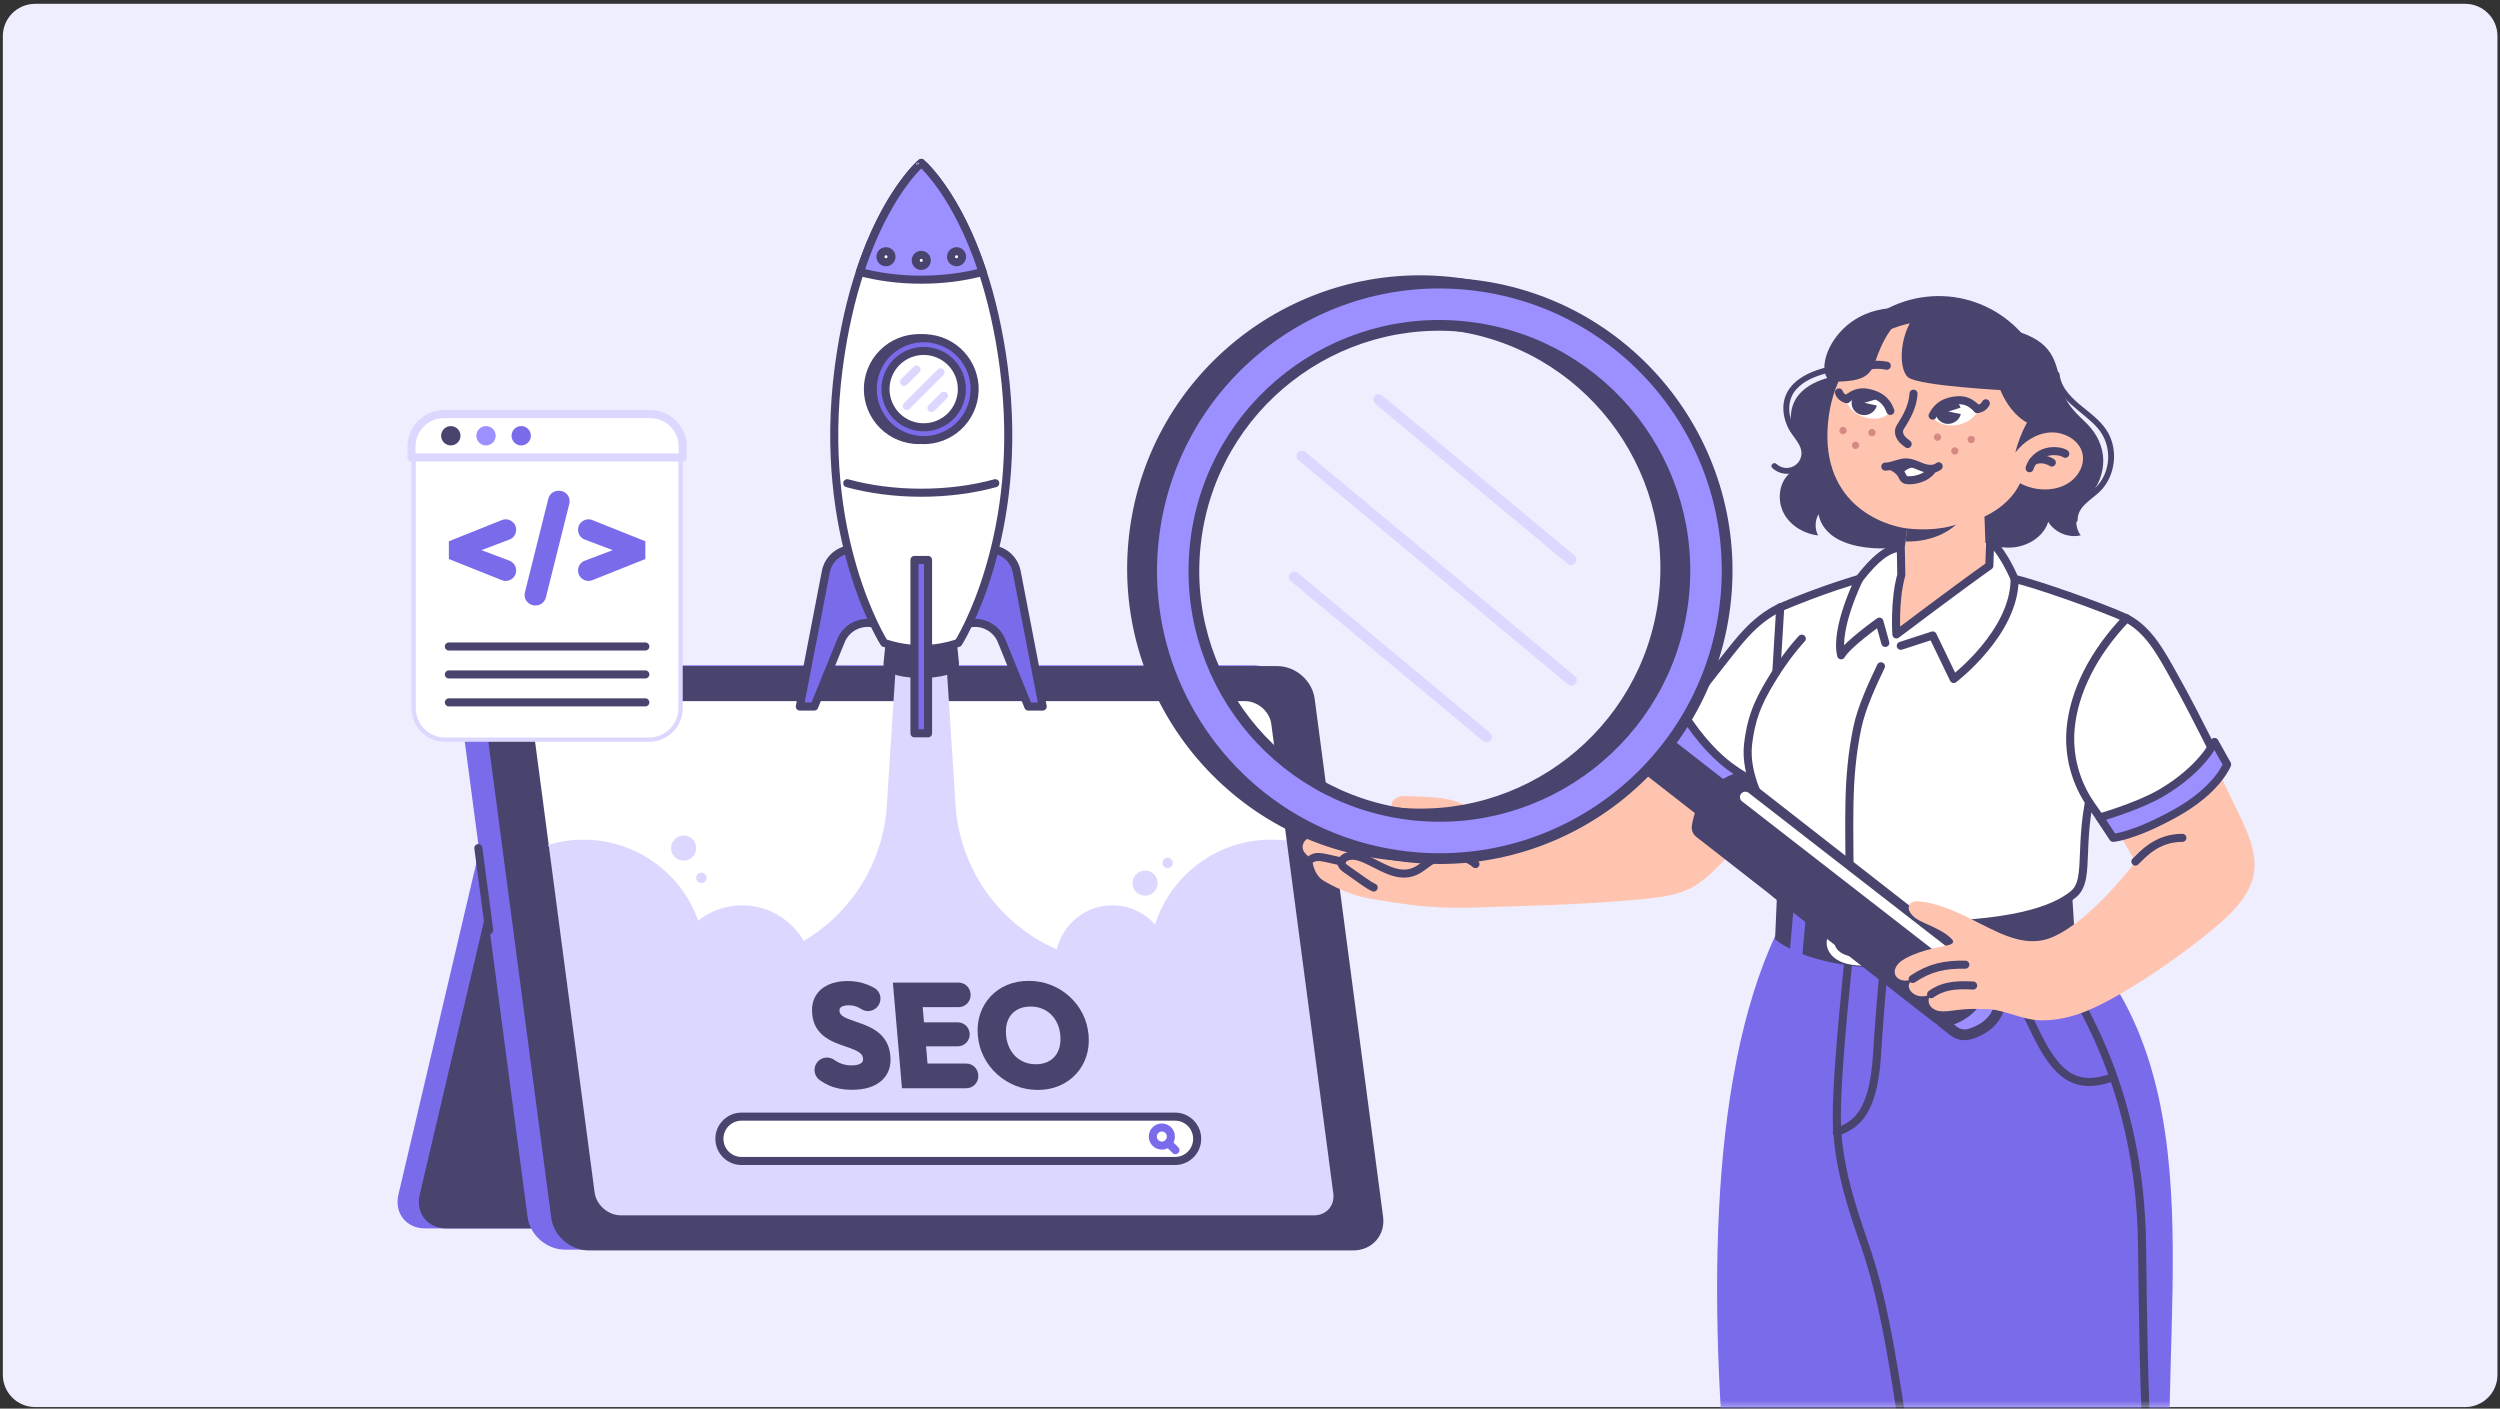
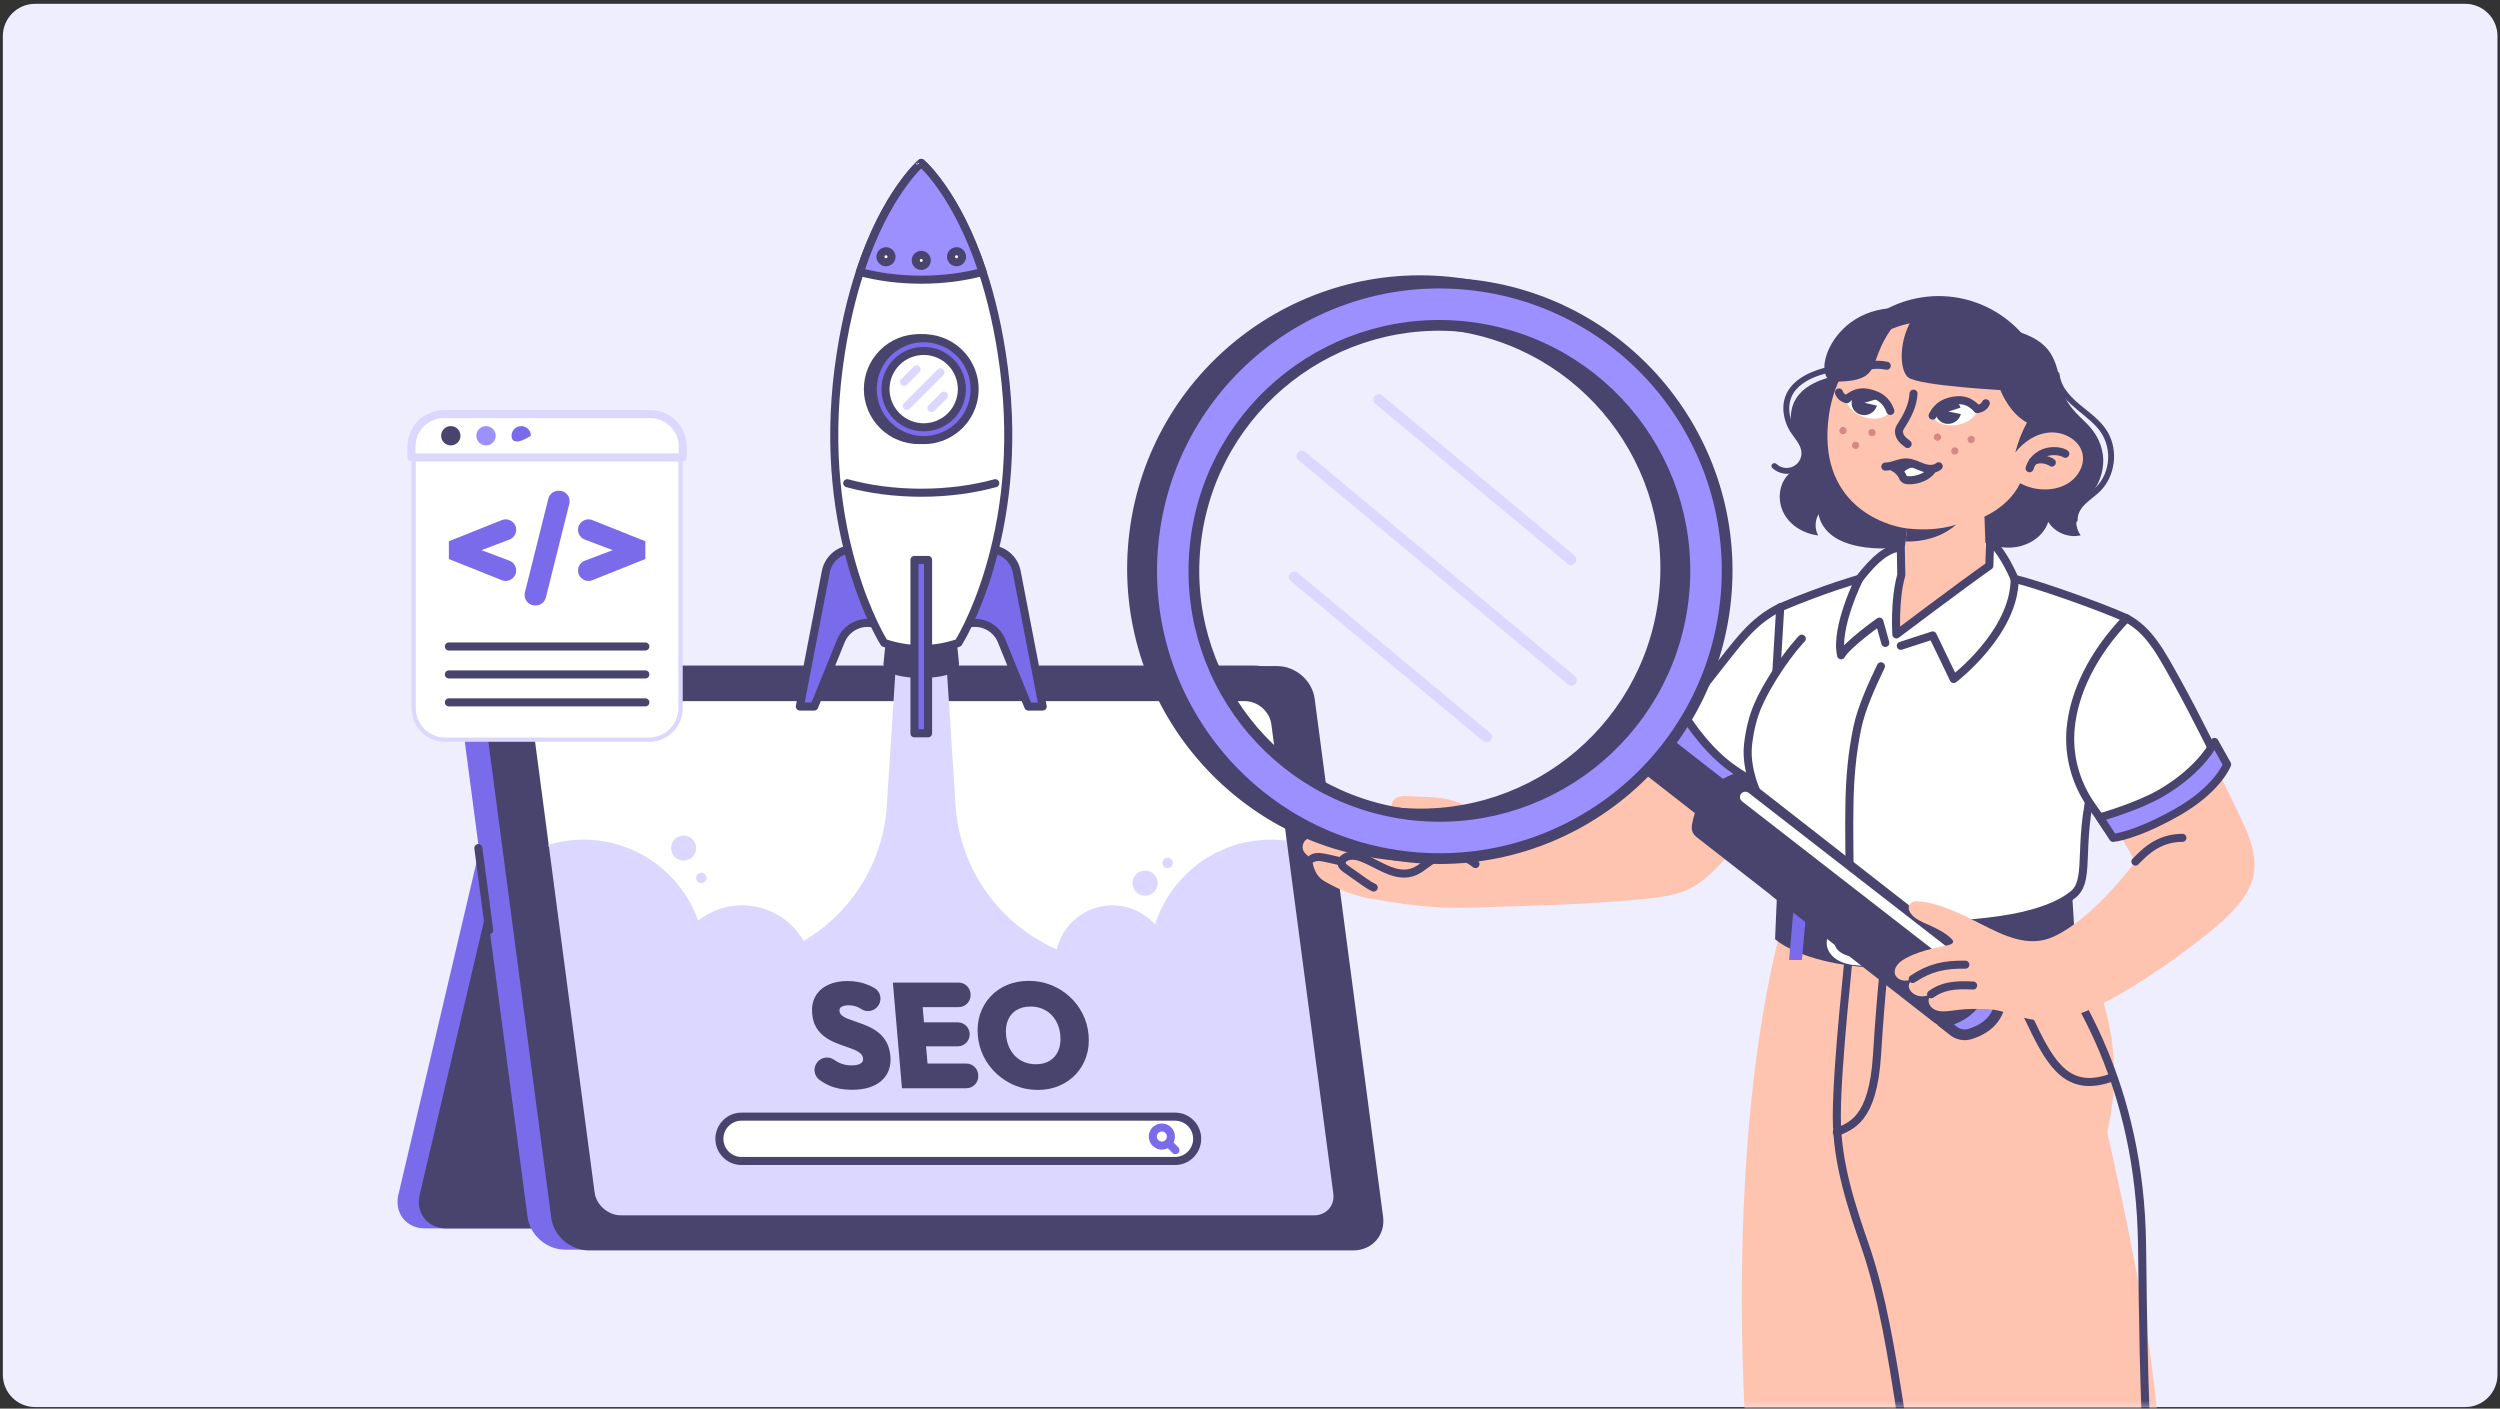
<svg xmlns="http://www.w3.org/2000/svg" width="465" height="262" viewBox="0 0 465 262" fill="none">
  <rect x="0" y="0" width="465" height="262" fill="#333333" stroke="none" />
  <g clip-path="url(#clip0_13089_55510)">
    <path d="M458.529 0.712H6.529C3.216 0.712 0.529 3.398 0.529 6.712V255.712C0.529 259.026 3.216 261.712 6.529 261.712H458.529C461.843 261.712 464.529 259.026 464.529 255.712V6.712C464.529 3.398 461.843 0.712 458.529 0.712Z" fill="#EFEEFF" />
    <path d="M234.202 146.25H98.235C95.19 146.25 92.156 148.653 91.46 151.618L74.837 222.37C74.141 225.334 76.045 227.738 79.09 227.738H215.056C218.102 227.738 221.135 225.334 221.831 222.37L238.454 151.617C239.151 148.653 237.247 146.25 234.202 146.25Z" fill="#7A6BEA" stroke="#7A6BEA" stroke-width="1.5" stroke-miterlimit="10" stroke-linecap="round" stroke-linejoin="round" />
    <path d="M238.164 146.25H102.197C99.151 146.25 96.118 148.653 95.421 151.618L78.799 222.37C78.103 225.334 80.007 227.738 83.052 227.738H219.018C222.064 227.738 225.097 225.334 225.793 222.37L242.416 151.617C243.113 148.653 241.209 146.25 238.164 146.25Z" fill="#48446E" stroke="#48446E" stroke-width="1.5" stroke-miterlimit="10" stroke-linecap="round" stroke-linejoin="round" />
    <path d="M233.151 124.502H90.942C87.897 124.502 85.749 126.929 86.145 129.923L98.871 226.266C99.267 229.259 102.056 231.687 105.102 231.687H247.311C250.356 231.687 252.504 229.26 252.109 226.266L239.382 129.923C238.986 126.929 236.197 124.502 233.151 124.502Z" fill="#7A6BEA" stroke="#7A6BEA" stroke-width="1.5" stroke-miterlimit="10" stroke-linecap="round" stroke-linejoin="round" />
    <path d="M237.554 124.641H95.346C92.3 124.641 90.153 127.068 90.548 130.062L103.274 226.405C103.67 229.399 106.459 231.826 109.504 231.826H251.714C254.759 231.826 256.907 229.399 256.511 226.405L243.784 130.062C243.389 127.068 240.6 124.641 237.554 124.641Z" fill="#48446E" stroke="#48446E" stroke-width="1.5" stroke-miterlimit="10" stroke-linecap="round" stroke-linejoin="round" />
    <path d="M231.559 129.661H102.67C99.909 129.661 97.963 131.86 98.321 134.574L109.856 221.893C110.214 224.606 112.742 226.806 115.502 226.806H244.391C247.151 226.806 249.098 224.606 248.74 221.893L237.205 134.574C236.846 131.86 234.318 129.661 231.559 129.661Z" fill="white" stroke="#48446E" stroke-width="1.5" stroke-miterlimit="10" stroke-linecap="round" stroke-linejoin="round" />
    <path d="M231.559 129.661H102.67C99.909 129.661 97.963 131.86 98.321 134.574L109.856 221.893C110.214 224.606 112.742 226.806 115.502 226.806H244.391C247.151 226.806 249.098 224.606 248.74 221.893L237.205 134.574C236.846 131.86 234.318 129.661 231.559 129.661Z" fill="white" stroke="#48446E" stroke-width="1.5" stroke-miterlimit="10" stroke-linecap="round" stroke-linejoin="round" />
    <path d="M231.559 129.661H102.67C99.909 129.661 97.963 131.86 98.321 134.574L109.856 221.893C110.214 224.606 112.742 226.806 115.502 226.806H244.391C247.151 226.806 249.098 224.606 248.74 221.893L237.205 134.574C236.846 131.86 234.318 129.661 231.559 129.661Z" fill="white" stroke="#48446E" stroke-width="1.5" stroke-miterlimit="10" stroke-linecap="round" stroke-linejoin="round" />
    <path d="M88.971 157.743L90.987 173.01" stroke="#48446E" stroke-width="1.5" stroke-miterlimit="10" stroke-linecap="round" stroke-linejoin="round" />
    <path d="M127.151 155.409C125.862 155.409 124.816 156.454 124.816 157.744C124.816 159.033 125.862 160.079 127.151 160.079C128.441 160.079 129.486 159.033 129.486 157.744C129.486 156.454 128.441 155.409 127.151 155.409Z" fill="#DBD7FF" />
    <path d="M109.854 221.892C110.212 224.606 112.74 226.806 115.501 226.806H244.39C247.15 226.806 249.097 224.606 248.738 221.892L240.095 156.483C239.084 156.25 237.292 156.178 236.418 156.178C226.311 156.178 217.752 162.803 214.841 171.946C212.891 169.771 210.067 168.394 206.916 168.394C201.879 168.394 197.67 171.892 196.559 176.589C185.879 171.92 178.501 161.629 177.734 149.736L175.992 122.739H166.692L164.943 149.883C164.26 160.479 158.328 169.807 149.484 175.019C147.201 171.061 142.929 168.394 138.031 168.394C134.948 168.394 132.113 169.453 129.865 171.223C126.742 162.456 118.372 156.179 108.532 156.179C106.013 156.179 103.592 156.594 101.329 157.355L109.854 221.892Z" fill="#DBD7FF" />
    <path d="M101.378 157.727L109.854 221.892C110.212 224.606 112.74 226.806 115.501 226.806H244.39C247.15 226.806 249.097 224.606 248.738 221.892L240.078 156.329" stroke="#48446E" stroke-width="1.5" stroke-miterlimit="10" stroke-linecap="round" stroke-linejoin="round" />
    <path d="M130.454 164.262C130.989 164.262 131.423 163.828 131.423 163.294C131.423 162.759 130.989 162.326 130.454 162.326C129.92 162.326 129.486 162.759 129.486 163.294C129.486 163.828 129.92 164.262 130.454 164.262Z" fill="#DBD7FF" />
    <path d="M217.172 161.478C217.707 161.478 218.14 161.044 218.14 160.51C218.14 159.975 217.707 159.542 217.172 159.542C216.638 159.542 216.204 159.975 216.204 160.51C216.204 161.044 216.638 161.478 217.172 161.478Z" fill="#DBD7FF" />
    <path d="M212.985 166.597C214.275 166.597 215.32 165.551 215.32 164.262C215.32 162.972 214.275 161.927 212.985 161.927C211.696 161.927 210.65 162.972 210.65 164.262C210.65 165.551 211.696 166.597 212.985 166.597Z" fill="#DBD7FF" />
    <path d="M158.69 102.134C156.208 102.134 154.075 103.895 153.605 106.332L148.766 131.418H151.447L156.41 119.195C157.45 116.634 160.268 115.286 162.914 116.083L158.69 102.134Z" fill="#7A6BEA" stroke="#48446E" stroke-width="1.5" stroke-miterlimit="10" stroke-linecap="round" stroke-linejoin="round" />
    <path d="M184.018 102.134C186.501 102.134 188.634 103.895 189.104 106.332L193.943 131.418H191.262L186.299 119.195C185.259 116.634 182.441 115.286 179.795 116.083L184.018 102.134Z" fill="#7A6BEA" stroke="#48446E" stroke-width="1.5" stroke-miterlimit="10" stroke-linecap="round" stroke-linejoin="round" />
    <path d="M177.633 123.513C177.524 125.959 165.185 125.959 165.075 123.513L166.065 113.632H176.644L177.633 123.513Z" fill="#48446E" stroke="#48446E" stroke-width="1.5" stroke-miterlimit="10" stroke-linecap="round" stroke-linejoin="round" />
    <path d="M186.704 68.361C182.996 40.136 171.353 30.287 171.354 30.299C171.355 30.287 159.712 40.136 156.004 68.361C151.866 99.866 164.453 119.583 164.453 119.583C169.053 121.119 173.655 121.119 178.255 119.583C178.255 119.583 190.843 99.866 186.704 68.361Z" fill="white" stroke="#48446E" stroke-width="1.5" stroke-miterlimit="10" stroke-linecap="round" stroke-linejoin="round" />
    <path d="M182.767 50.584C177.926 35.849 171.354 30.289 171.354 30.299C171.355 30.29 164.783 35.849 159.941 50.584C163.363 51.5 167.24 52.022 171.354 52.022C175.469 52.022 179.345 51.5 182.767 50.584Z" fill="#9C8FFF" stroke="#48446E" stroke-width="1.5" stroke-miterlimit="10" stroke-linecap="round" stroke-linejoin="round" />
    <path d="M157.59 89.878C161.701 91.006 166.382 91.647 171.355 91.647C176.327 91.647 181.009 91.006 185.12 89.878" stroke="#48446E" stroke-width="1.5" stroke-miterlimit="10" stroke-linecap="round" stroke-linejoin="round" />
    <path d="M171.354 49.455C171.92 49.455 172.379 48.996 172.379 48.429C172.379 47.863 171.92 47.404 171.354 47.404C170.788 47.404 170.329 47.863 170.329 48.429C170.329 48.996 170.788 49.455 171.354 49.455Z" fill="white" stroke="#48446E" stroke-width="1.5" stroke-miterlimit="10" stroke-linecap="round" stroke-linejoin="round" />
    <path d="M177.916 48.777C178.482 48.777 178.941 48.318 178.941 47.752C178.941 47.185 178.482 46.727 177.916 46.727C177.35 46.727 176.891 47.185 176.891 47.752C176.891 48.318 177.35 48.777 177.916 48.777Z" fill="white" stroke="#48446E" stroke-width="1.5" stroke-miterlimit="10" stroke-linecap="round" stroke-linejoin="round" />
    <path d="M165.818 47.752C165.818 48.317 165.359 48.776 164.793 48.776C164.227 48.776 163.768 48.317 163.768 47.752C163.768 47.185 164.226 46.727 164.793 46.727C165.359 46.727 165.818 47.186 165.818 47.752Z" fill="white" stroke="#48446E" stroke-width="1.5" stroke-miterlimit="10" stroke-linecap="round" stroke-linejoin="round" />
    <path d="M177.605 79.076C181.306 75.375 181.306 69.375 177.605 65.675C173.905 61.974 167.905 61.974 164.204 65.675C160.504 69.375 160.504 75.375 164.204 79.076C167.905 82.776 173.905 82.776 177.605 79.076Z" fill="#48446E" stroke="#48446E" stroke-width="1.5" stroke-miterlimit="10" stroke-linecap="round" stroke-linejoin="round" />
    <path d="M181.026 74.561C182.228 69.468 179.074 64.365 173.981 63.162C168.888 61.959 163.784 65.113 162.582 70.206C161.379 75.299 164.533 80.403 169.626 81.606C174.719 82.808 179.823 79.655 181.026 74.561Z" fill="#7A6BEA" stroke="#48446E" stroke-width="1.5" stroke-miterlimit="10" stroke-linecap="round" stroke-linejoin="round" />
    <path d="M174.524 78.936C178.148 77.435 179.869 73.281 178.368 69.657C176.867 66.033 172.712 64.312 169.088 65.813C165.464 67.314 163.743 71.469 165.244 75.093C166.746 78.717 170.9 80.438 174.524 78.936Z" fill="white" stroke="#48446E" stroke-width="1.5" stroke-miterlimit="10" stroke-linecap="round" stroke-linejoin="round" />
    <path d="M174.932 69.246L168.674 75.504" stroke="#DBD7FF" stroke-width="1.5" stroke-miterlimit="10" stroke-linecap="round" stroke-linejoin="round" />
    <path d="M175.569 73.59L173.255 75.903" stroke="#DBD7FF" stroke-width="1.5" stroke-miterlimit="10" stroke-linecap="round" stroke-linejoin="round" />
    <path d="M170.466 68.725L168.152 71.039" stroke="#DBD7FF" stroke-width="1.5" stroke-miterlimit="10" stroke-linecap="round" stroke-linejoin="round" />
    <path d="M172.619 104.148H170.091V136.399H172.619V104.148Z" fill="#7A6BEA" stroke="#48446E" stroke-width="1.5" stroke-miterlimit="10" stroke-linecap="round" stroke-linejoin="round" />
    <path d="M218.548 215.945H137.935C135.836 215.945 134.071 214.369 133.835 212.282C133.559 209.835 135.473 207.692 137.935 207.692H218.548C220.647 207.692 222.412 209.268 222.648 211.354C222.924 213.802 221.01 215.945 218.548 215.945Z" fill="white" stroke="#48446E" stroke-width="1.5" stroke-miterlimit="10" stroke-linecap="round" stroke-linejoin="round" />
    <path d="M216.104 213.08C217.033 213.08 217.786 212.326 217.786 211.397C217.786 210.468 217.033 209.714 216.104 209.714C215.174 209.714 214.421 210.468 214.421 211.397C214.421 212.326 215.174 213.08 216.104 213.08Z" fill="white" stroke="#7A6BEA" stroke-width="1.5" stroke-miterlimit="10" stroke-linecap="round" stroke-linejoin="round" />
    <path d="M217.294 212.586L218.631 213.924" stroke="#7A6BEA" stroke-width="1.5" stroke-miterlimit="10" stroke-linecap="round" stroke-linejoin="round" />
    <path d="M158.446 202.203C156.914 202.203 155.575 201.952 154.432 201.449C153.856 201.197 153.299 200.879 152.759 200.496C151.871 199.864 151.739 198.593 152.478 197.792L152.493 197.776C153.122 197.096 154.144 197.027 154.904 197.557C155.196 197.762 155.498 197.941 155.808 198.095C156.571 198.474 157.437 198.663 158.406 198.663C159.287 198.663 159.955 198.504 160.413 198.187C160.87 197.87 161.074 197.43 161.026 196.866C160.982 196.355 160.788 195.941 160.443 195.624C160.099 195.308 159.657 195.034 159.119 194.805C158.579 194.577 157.988 194.356 157.344 194.145C156.701 193.933 156.059 193.692 155.419 193.419C154.779 193.145 154.182 192.802 153.627 192.388C153.072 191.974 152.608 191.455 152.238 190.829C151.867 190.204 151.641 189.415 151.559 188.464C151.461 187.32 151.653 186.334 152.137 185.506C152.62 184.678 153.336 184.049 154.286 183.617C155.235 183.185 156.353 182.969 157.638 182.969C158.941 182.969 160.154 183.199 161.277 183.656C161.675 183.818 162.05 184.001 162.405 184.206C163.391 184.776 163.561 186.137 162.787 186.975C162.2 187.61 161.234 187.756 160.51 187.284C160.286 187.137 160.061 187.011 159.839 186.906C159.242 186.624 158.583 186.483 157.861 186.483C157.139 186.483 156.578 186.62 156.179 186.892C155.779 187.166 155.602 187.558 155.646 188.069C155.686 188.544 155.878 188.927 156.22 189.218C156.562 189.508 157.002 189.759 157.54 189.97C158.077 190.182 158.668 190.393 159.311 190.605C159.955 190.816 160.597 191.063 161.238 191.345C161.879 191.627 162.477 191.983 163.034 192.414C163.59 192.846 164.056 193.392 164.429 194.053C164.803 194.713 165.032 195.528 165.115 196.496C165.268 198.275 164.754 199.671 163.573 200.684C162.393 201.696 160.683 202.203 158.446 202.203Z" fill="#48446E" stroke="#48446E" stroke-miterlimit="10" />
    <path d="M168.223 201.912L166.619 183.259H170.767L172.371 201.912H168.223ZM170.096 186.826L169.79 183.259H178.294C179.192 183.259 179.941 183.946 180.018 184.842L180.027 184.947C180.114 185.957 179.317 186.826 178.303 186.826H170.096ZM170.723 194.118L170.426 190.656H178.137C179.036 190.656 179.784 191.344 179.861 192.239C179.948 193.249 179.151 194.118 178.137 194.118H170.723ZM171.393 201.912L171.084 198.319H179.721C180.619 198.319 181.368 199.006 181.445 199.901L181.456 200.033C181.543 201.044 180.746 201.912 179.732 201.912H171.393Z" fill="#48446E" stroke="#48446E" stroke-miterlimit="10" />
    <path d="M193.059 202.228C191.65 202.228 190.329 201.982 189.098 201.489C187.867 200.996 186.764 200.309 185.79 199.428C184.816 198.547 184.032 197.521 183.438 196.35C182.844 195.178 182.49 193.915 182.373 192.558C182.255 191.185 182.392 189.917 182.786 188.754C183.178 187.591 183.778 186.574 184.584 185.702C185.389 184.83 186.366 184.152 187.514 183.668C188.661 183.184 189.939 182.941 191.348 182.941C192.739 182.941 194.051 183.184 195.281 183.668C196.511 184.152 197.609 184.83 198.573 185.702C199.538 186.574 200.317 187.596 200.911 188.767C201.505 189.938 201.861 191.211 201.979 192.585C202.095 193.942 201.957 195.205 201.565 196.376C201.172 197.548 200.573 198.569 199.768 199.441C198.962 200.313 197.986 200.995 196.839 201.488C195.693 201.982 194.433 202.228 193.059 202.228ZM192.681 198.45C193.791 198.45 194.743 198.204 195.537 197.711C196.331 197.217 196.919 196.526 197.301 195.636C197.682 194.747 197.823 193.721 197.723 192.558C197.647 191.678 197.446 190.881 197.121 190.168C196.795 189.454 196.363 188.837 195.826 188.318C195.287 187.799 194.668 187.402 193.966 187.129C193.265 186.856 192.5 186.719 191.672 186.719C190.563 186.719 189.61 186.962 188.815 187.446C188.02 187.931 187.431 188.608 187.049 189.48C186.665 190.352 186.525 191.378 186.627 192.558C186.702 193.439 186.903 194.24 187.229 194.962C187.556 195.684 187.983 196.306 188.512 196.825C189.041 197.345 189.662 197.745 190.372 198.027C191.084 198.31 191.853 198.45 192.681 198.45Z" fill="#48446E" stroke="#48446E" stroke-miterlimit="10" />
    <path d="M82.787 137.579C79.561 137.579 76.938 134.955 76.938 131.73V83.275C76.938 80.05 79.561 77.426 82.787 77.426H120.734C123.96 77.426 126.584 80.05 126.584 83.275V131.73C126.584 134.955 123.96 137.579 120.734 137.579H82.787Z" fill="white" />
    <path d="M120.735 77.828C123.738 77.828 126.181 80.272 126.181 83.275V131.729C126.181 134.733 123.738 137.175 120.735 137.175H82.787C79.784 137.175 77.341 134.733 77.341 131.729V83.275C77.341 80.272 79.784 77.829 82.787 77.829L120.735 77.828ZM120.735 77.022H82.787C79.334 77.022 76.535 79.822 76.535 83.275V131.729C76.535 135.182 79.334 137.981 82.787 137.981H120.735C124.188 137.981 126.987 135.182 126.987 131.729V83.275C126.987 79.822 124.188 77.022 120.735 77.022Z" fill="#DBD7FF" />
    <path d="M120.951 77.022H82.57C79.237 77.022 76.534 79.725 76.534 83.059V85.08H126.987V83.059C126.987 79.726 124.284 77.022 120.951 77.022Z" fill="white" stroke="#DBD7FF" stroke-width="1.5" stroke-miterlimit="10" stroke-linecap="round" stroke-linejoin="round" />
-     <path d="M98.744 81.051C98.744 82.045 97.939 82.851 96.945 82.851C95.951 82.851 95.145 82.045 95.145 81.051C95.145 80.057 95.951 79.252 96.945 79.252C97.939 79.252 98.744 80.057 98.744 81.051Z" fill="#7A6BEA" />
+     <path d="M98.744 81.051C95.951 82.851 95.145 82.045 95.145 81.051C95.145 80.057 95.951 79.252 96.945 79.252C97.939 79.252 98.744 80.057 98.744 81.051Z" fill="#7A6BEA" />
    <path d="M92.197 81.051C92.197 82.045 91.392 82.851 90.398 82.851C89.404 82.851 88.599 82.045 88.599 81.051C88.599 80.057 89.404 79.252 90.398 79.252C91.392 79.252 92.197 80.057 92.197 81.051Z" fill="#9C8FFF" />
    <path d="M85.649 81.051C85.649 82.045 84.844 82.851 83.85 82.851C82.856 82.851 82.051 82.045 82.051 81.051C82.051 80.057 82.856 79.252 83.85 79.252C84.844 79.252 85.649 80.057 85.649 81.051Z" fill="#48446E" />
    <path d="M93.342 107.914L83.488 103.976V100.675L93.342 96.737C94.62 96.226 96.009 97.167 96.009 98.542C96.009 99.352 95.508 100.076 94.752 100.362L86.867 103.341V101.309L94.752 104.288C95.508 104.574 96.009 105.299 96.009 106.108C96.009 107.483 94.62 108.424 93.342 107.914Z" fill="#7A6BEA" />
    <path d="M97.628 110.195L101.989 92.751C102.206 91.885 102.984 91.277 103.876 91.277H104.006C105.272 91.277 106.2 92.466 105.893 93.694L101.532 111.138C101.316 112.004 100.538 112.611 99.645 112.611H99.515C98.25 112.611 97.322 111.422 97.628 110.195Z" fill="#7A6BEA" />
    <path d="M107.514 98.543C107.514 97.167 108.903 96.226 110.18 96.736L120.034 100.675V103.976L110.18 107.914C108.903 108.424 107.514 107.483 107.514 106.108C107.514 105.299 108.014 104.575 108.771 104.289L116.656 101.31V103.342L108.771 100.362C108.014 100.077 107.514 99.351 107.514 98.543Z" fill="#7A6BEA" />
    <path d="M83.488 120.248H120.034" stroke="#48446E" stroke-width="1.5" stroke-miterlimit="10" stroke-linecap="round" stroke-linejoin="round" />
    <path d="M83.488 125.444H120.034" stroke="#48446E" stroke-width="1.5" stroke-miterlimit="10" stroke-linecap="round" stroke-linejoin="round" />
    <path d="M83.488 130.642H120.034" stroke="#48446E" stroke-width="1.5" stroke-miterlimit="10" stroke-linecap="round" stroke-linejoin="round" />
    <mask id="mask0_13089_55510" style="mask-type:alpha" maskUnits="userSpaceOnUse" x="0" y="0" width="465" height="262">
      <path d="M455.529 0.712H9.529C4.559 0.712 0.529 4.741 0.529 9.712V252.712C0.529 257.682 4.559 261.712 9.529 261.712H455.529C460.5 261.712 464.529 257.682 464.529 252.712V9.712C464.529 4.741 460.5 0.712 455.529 0.712Z" fill="#EFEEFF" />
    </mask>
    <g mask="url(#mask0_13089_55510)">
      <path d="M338.079 400.263C337.834 396.855 331.207 321.816 327.539 295.539C322.551 259.802 321.823 206.908 331.792 170.675L383.086 170.805C398.053 190.33 399.847 220.188 364.69 251.264L363.531 320.69C361.862 334.738 369.077 340.674 365.261 369.298C363.862 379.795 361.724 399.08 361.286 400.263C360.537 411.2 339.014 413.301 338.079 400.263Z" fill="#FFC4B0" />
      <path d="M332.896 170.674L383.089 170.804C388.601 199.554 400.952 240.894 402.12 275.471C402.703 292.728 403.887 305.163 407.026 317.992C412.399 339.954 414.735 345.327 415.718 366.82C416.035 373.75 415.732 403.806 415.718 409.613C400.175 431.953 392.307 409.613 392.307 409.613C392.307 409.613 386.542 388.281 384.83 381.539C379.238 359.508 375.953 340.421 370.016 326.636C358.575 300.07 348.097 249.47 348.097 249.47C348.097 249.47 331.164 196.852 332.896 170.674Z" fill="#FFC4B0" />
-       <path d="M416.669 362.735C416.669 348.777 415.606 345.012 412.762 333.923C408.232 316.257 405.766 306.795 404.033 284.706C400.979 245.777 412.981 201.588 385.879 173.73L330.393 173.625C317.422 201.247 317.702 245.131 322.142 287.159C324.474 309.238 325.97 310.234 327.429 322.804C329.635 341.805 330.573 345.681 333.008 364.329C344.302 370.934 358.537 370.507 366.938 364.347C369.027 353.871 367.974 342.785 367.096 333.665C366.162 323.955 365.842 319.384 365.842 319.384C365.842 319.384 366.307 321.234 369.864 331.824C370.748 334.454 374.594 346.044 379.199 366.023C388.589 372.556 409.871 371.665 416.669 362.735Z" fill="#7A6BEA" />
      <path d="M379.396 174.646C385.857 184.022 398.057 201.505 398.425 231.684C398.751 258.529 399.034 284.471 403.992 308.895C408.124 329.249 417.478 342.234 416.669 362.735" stroke="#48446E" stroke-width="1.5" stroke-miterlimit="10" stroke-linecap="round" stroke-linejoin="round" />
      <path d="M392.948 200.359C384.923 203.372 381.641 198.401 377.973 190.679C374.305 182.956 370.058 175.213 370.058 175.213" stroke="#48446E" stroke-width="1.5" stroke-miterlimit="10" stroke-linecap="round" stroke-linejoin="round" />
      <path d="M344.128 174.78C343.998 177.745 341.646 197.673 341.646 207.779C341.646 216.624 344.632 225.125 346.908 231.74C353.35 250.451 353.855 274.842 360.857 301.478C362.621 308.189 366.113 322.804 366.113 322.804" stroke="#48446E" stroke-width="1.5" stroke-miterlimit="10" stroke-linecap="round" stroke-linejoin="round" />
      <path d="M341.646 210.602C344.143 209.394 348.369 208.562 349.124 196.223C349.879 183.884 350.935 175.213 350.935 175.213" stroke="#48446E" stroke-width="1.5" stroke-miterlimit="10" stroke-linecap="round" stroke-linejoin="round" />
      <path d="M357.616 100.979C358.335 100.966 358.869 101.183 359.951 101.239C360.91 101.287 361.993 100.999 362.909 100.741C363.145 100.675 366.008 99.375 365.768 99.224C368.277 100.803 371.158 102.005 374.118 101.846C377.079 101.687 380.085 99.892 380.967 97.062C382.186 99.051 384.744 100.112 387.014 99.572C385.928 98.129 385.889 95.984 386.923 94.504C387.504 93.672 388.514 92.275 389.178 91.508C390.712 89.738 391.467 86.883 391.133 84.564C390.762 81.992 389.536 80.069 387.644 78.293C385.668 76.435 384.204 74.785 383.633 72.624C382.37 67.845 382.44 64.133 375.898 61.857C374.213 60.754 367.047 55.466 355.722 58.661C344.396 61.857 342.05 69.805 342.05 69.805C331.363 71.719 332.893 78.641 333.59 80.422C334.223 82.036 335.675 83.543 335.251 85.225C334.913 86.569 333.519 87.311 332.565 88.317C330.777 90.206 330.582 93.298 331.84 95.573C333.097 97.848 335.6 99.292 338.182 99.601C337.519 98.389 337.55 96.826 338.262 95.641C338.561 97.643 340.049 99.324 341.832 100.282C344.872 101.916 348.96 102.194 352.321 101.912C353.725 101.796 355.046 101.597 356.394 101.191C356.895 101.043 357.277 100.986 357.616 100.979Z" fill="#48446E" />
      <path d="M382.007 69.615C382.486 74.407 387.315 76.366 390.144 79.599C392.927 82.78 392.774 87.851 389.681 90.784C387.895 92.479 385.339 93.883 385.36 96.684C385.366 97.379 386.447 97.381 386.442 96.684C386.422 94.15 389.16 92.878 390.698 91.303C392.069 89.899 392.889 88.043 393.139 86.106C393.386 84.19 393.051 82.19 392.106 80.496C390.999 78.516 389.146 77.129 387.417 75.728C385.485 74.162 383.351 72.248 383.088 69.615C383.02 68.93 381.938 68.923 382.007 69.615Z" fill="#48446E" />
      <path d="M339.203 68.45C336.138 69.295 332.71 70.997 331.883 74.36C331.443 76.149 331.83 78.035 332.629 79.663C333.411 81.255 335.356 82.792 335.038 84.724C334.678 86.919 332.035 87.789 330.412 86.288C329.902 85.817 329.135 86.579 329.648 87.053C330.881 88.194 332.784 88.503 334.262 87.636C335.751 86.762 336.494 84.862 335.992 83.212C335.716 82.305 335.147 81.547 334.6 80.79C333.979 79.93 333.44 79.029 333.119 78.012C332.506 76.073 332.72 73.981 334.103 72.425C335.49 70.862 337.519 70.036 339.49 69.492C340.162 69.307 339.877 68.264 339.203 68.45Z" fill="#48446E" />
      <path d="M363.904 96.18C375.181 94.349 382.84 83.723 381.009 72.445C379.179 61.166 368.553 53.507 357.275 55.338C345.998 57.168 338.339 67.794 340.17 79.073C342 90.351 352.626 98.01 363.904 96.18Z" fill="#48446E" />
      <path d="M370.403 61.671C369.968 75.482 377.017 78.586 377.017 78.586C376.064 80.358 375.332 82.238 374.841 84.175C376.395 82.185 378.714 80.61 381.308 80.443C383.903 80.277 386.676 81.816 387.307 84.227C387.93 86.61 386.301 89.173 383.996 90.256C381.69 91.34 378.55 91.371 375.739 89.882L375.735 89.88C374.641 92.233 372.353 94.569 369.11 96.085L369.489 106.821L372.542 107.636L349.572 123.381L350.022 107.82L353.649 106.934L354.732 98.292C350.395 97.789 337.824 93.658 340.19 77.158C340.665 73.846 341.81 70.815 343.387 68.212H343.388C349.373 58.928 361.06 57.932 370.403 61.671Z" fill="#FFC4B0" />
      <path d="M384.141 84.405C383.541 83.994 382.075 83.691 380.603 84.101C379.131 84.512 377.919 85.682 377.503 87.091" stroke="#48446E" stroke-width="1.5" stroke-miterlimit="10" stroke-linecap="round" stroke-linejoin="round" />
      <path d="M381.638 86.033C381.196 85.734 379.644 84.977 378.147 85.805" stroke="#48446E" stroke-width="1.5" stroke-miterlimit="10" stroke-linecap="round" stroke-linejoin="round" />
      <path d="M359.696 81.326C359.704 81.702 360.017 82 360.394 81.992C360.77 81.983 361.068 81.671 361.059 81.293C361.05 80.917 360.738 80.618 360.361 80.627C359.984 80.636 359.687 80.949 359.696 81.326Z" fill="#D48983" />
      <path d="M362.91 83.899C362.919 84.275 363.231 84.574 363.609 84.565C363.985 84.556 364.284 84.244 364.275 83.867C364.266 83.489 363.954 83.192 363.576 83.2C363.199 83.209 362.902 83.522 362.91 83.899Z" fill="#D48983" />
      <path d="M365.963 81.761C365.972 82.138 366.284 82.436 366.662 82.427C367.038 82.419 367.336 82.106 367.328 81.729C367.319 81.353 367.007 81.054 366.629 81.063C366.252 81.071 365.953 81.385 365.963 81.761Z" fill="#D48983" />
      <path d="M347.502 80.478C347.511 80.854 347.823 81.153 348.201 81.144C348.577 81.135 348.875 80.823 348.867 80.446C348.858 80.069 348.546 79.771 348.168 79.779C347.791 79.788 347.493 80.102 347.502 80.478Z" fill="#D48983" />
      <path d="M344.452 82.842C344.461 83.219 344.774 83.517 345.151 83.508C345.527 83.5 345.826 83.187 345.817 82.81C345.808 82.432 345.496 82.135 345.118 82.144C344.742 82.153 344.444 82.466 344.452 82.842Z" fill="#D48983" />
      <path d="M342.114 80.104C342.123 80.48 342.436 80.779 342.813 80.77C343.189 80.761 343.488 80.449 343.479 80.072C343.47 79.695 343.158 79.397 342.781 79.406C342.404 79.414 342.106 79.727 342.114 80.104Z" fill="#D48983" />
      <path d="M363.849 97.57C363.849 97.57 360.391 98.936 354.731 98.29L354.428 100.708C354.428 100.708 359.924 101.118 363.849 97.57Z" fill="#48446E" />
      <path d="M355.915 73.221C355.817 74.644 355.419 76.367 353.736 78.992C353.54 79.297 353.329 79.604 353.246 79.956C353.121 80.485 353.31 81.048 353.627 81.489C353.945 81.929 354.383 82.266 354.82 82.588" stroke="#48446E" stroke-width="1.5" stroke-miterlimit="10" stroke-linecap="round" stroke-linejoin="round" />
      <path d="M343.457 74.826C344.224 73.375 345.932 72.48 347.626 72.643C349.32 72.806 351.58 74.02 351.604 76.434C350.567 78.676 345.143 78.44 343.457 74.826Z" fill="white" />
      <path d="M344.494 75.616C344.869 76.823 346.199 77.49 347.464 77.106C348.729 76.722 349.452 75.433 349.076 74.227C348.701 73.02 347.371 72.353 346.106 72.736C344.841 73.12 344.118 74.409 344.494 75.616Z" fill="#48446E" />
      <path d="M349.249 74.188L346.785 74.921L349.373 75.499L349.249 74.188Z" fill="white" />
      <path d="M351.605 76.434C350.847 74.297 349.334 73.555 347.867 73.165C346.258 72.738 344.975 72.984 343.485 74.247" stroke="#48446E" stroke-width="1.5" stroke-miterlimit="10" stroke-linecap="round" stroke-linejoin="round" />
      <path d="M342.049 72.996C342.25 73.628 342.832 74.12 343.487 74.215" stroke="#48446E" stroke-width="1.5" stroke-miterlimit="10" stroke-linecap="round" stroke-linejoin="round" />
      <path d="M350.936 68.026C348.514 67.52 346.142 68.106 344.286 69.45" stroke="#48446E" stroke-width="1.5" stroke-miterlimit="10" stroke-linecap="round" stroke-linejoin="round" />
      <path d="M367.746 76.664C367.156 75.132 365.564 74.044 363.862 74.007C362.16 73.97 359.774 74.91 359.467 77.305C360.235 79.651 365.649 80.055 367.746 76.664Z" fill="white" />
      <path d="M360.111 77.291C360.511 78.489 361.854 79.129 363.112 78.719C364.369 78.309 365.064 77.005 364.663 75.807C364.263 74.609 362.92 73.969 361.663 74.379C360.406 74.789 359.711 76.093 360.111 77.291Z" fill="#48446E" />
      <path d="M364.836 75.765L362.388 76.55L364.986 77.074L364.836 75.765Z" fill="white" />
      <path d="M359.467 77.305C360.47 75.272 362.06 74.713 363.563 74.498C365.211 74.263 366.455 74.657 367.788 76.088" stroke="#48446E" stroke-width="1.5" stroke-miterlimit="10" stroke-linecap="round" stroke-linejoin="round" />
      <path d="M369.359 75.011C369.086 75.614 368.45 76.035 367.788 76.052" stroke="#48446E" stroke-width="1.5" stroke-miterlimit="10" stroke-linecap="round" stroke-linejoin="round" />
      <path d="M361.588 68.678C364.584 68.441 366.47 68.929 368.572 70.987" stroke="#48446E" stroke-width="1.5" stroke-miterlimit="10" stroke-linecap="round" stroke-linejoin="round" />
      <path d="M357.176 86.77C355.836 86.904 354.213 87.242 353.786 88.436C353.052 87.054 351.975 86.688 351.975 86.688C351.975 86.688 353.221 85.925 354.613 86.011C356.004 86.095 357.176 86.77 357.176 86.77Z" fill="#48446E" />
      <path d="M359.433 87.304C359.033 87.965 357.372 89.572 354.63 89.29C354.033 89.21 353.993 88.839 353.784 88.435C353.858 87.867 354.739 86.765 357.174 86.769C357.828 87.16 358.78 87.307 359.433 87.304Z" fill="white" />
      <path d="M350.672 86.788C352.016 86.79 353.268 85.972 354.612 86.009C355.66 86.038 356.614 86.579 357.601 86.93C358.588 87.282 359.798 87.409 360.591 86.724" stroke="#48446E" stroke-width="1.5" stroke-miterlimit="10" stroke-linecap="round" stroke-linejoin="round" />
      <path d="M351.853 86.73C352.754 87.164 353.493 87.774 353.909 88.684C353.976 88.832 354.087 89.192 354.629 89.291C355.625 89.474 358.345 89.102 359.483 87.225" stroke="#48446E" stroke-width="1.5" stroke-miterlimit="10" stroke-linecap="round" stroke-linejoin="round" />
      <path d="M356.926 57.702C353.214 61.588 352.983 68.547 354.896 70.171C356.81 71.796 373.398 72.628 373.398 72.628C373.398 72.628 375.834 64.43 372.063 61.008C368.294 57.586 356.926 57.702 356.926 57.702Z" fill="#48446E" />
      <path d="M356.925 57.702C352.212 58.465 349.823 64.239 348.867 67.07C347.911 69.901 346.552 70.945 341.344 70.989C336.135 71.032 340.919 54.447 356.925 57.702Z" fill="#48446E" />
      <path d="M322.516 157.977C329.282 150.402 338.52 138.972 338.52 138.972L340.646 111.148C333.907 112.307 328.617 114.967 323.267 121.741C319.665 126.302 303.137 146.9 303.137 146.9C303.137 146.9 285.794 151.943 283.729 152.239C281.666 152.535 278.181 153.062 276.116 151.811C274.681 150.942 273.895 150.565 272.423 149.782C269.247 148.093 265.588 148.28 262.105 148.084C261.47 148.048 260.822 148.013 260.212 148.194C259.602 148.374 259.031 148.815 258.873 149.43C258.68 150.188 259.159 150.97 259.772 151.456C260.384 151.943 261.129 152.233 261.77 152.68C263.122 153.623 260.47 153.372 260.022 153.37C257.245 153.355 254.479 153.048 251.713 152.828C247.986 152.533 247.289 152.727 246.305 153.459C244.338 154.922 245.288 155.984 245.288 155.984C245.288 155.984 243.036 155.201 242.396 156.95C241.756 158.7 244.075 159.668 244.075 159.668C244.075 159.668 244.08 162.64 246.367 163.928C249.367 165.617 251.923 166.711 255.871 167.316C259.819 167.921 265.428 169.08 273.724 168.82C282.02 168.559 294.645 168.285 304.925 167.302C313.922 166.442 315.75 165.551 322.516 157.977Z" fill="#FFC4B0" />
      <path d="M255.508 165.082C254.465 164.615 253.738 163.983 250.354 161.626C249.963 161.354 249.536 161.011 249.511 160.534C249.49 160.139 249.768 159.782 250.097 159.56C251.013 158.943 252.248 159.135 253.282 159.52C256.75 160.812 260.259 164.019 263.983 161.633C264.831 161.089 265.591 160.412 266.469 159.919C268.949 158.524 272.286 158.859 274.438 160.718" stroke="#48446E" stroke-width="1.5" stroke-miterlimit="10" stroke-linecap="round" stroke-linejoin="round" />
      <path d="M244.075 159.669C245.097 159.057 246.401 159.578 249.546 160.251" stroke="#48446E" stroke-width="1.5" stroke-miterlimit="10" stroke-linecap="round" stroke-linejoin="round" />
      <path d="M245.288 155.985C247.106 156.252 255.791 157.386 255.791 157.386" stroke="#48446E" stroke-width="1.5" stroke-miterlimit="10" stroke-linecap="round" stroke-linejoin="round" />
      <path d="M331.123 112.969C325.829 115.574 323.381 119.349 318.182 125.91C313.766 131.485 310.781 135.603 310.781 135.603C310.781 135.603 313.056 141.205 319.948 146.499C325.991 151.142 332.385 151.541 332.385 151.541L342.256 139.608L331.123 112.969Z" fill="white" stroke="#48446E" stroke-width="1.5" stroke-miterlimit="10" stroke-linecap="round" stroke-linejoin="round" />
      <path d="M313.018 132.59L309.946 136.634C309.946 136.634 311.014 140.821 318.785 146.509C325.967 151.765 332.211 151.738 332.211 151.738L335.446 147.84C335.446 147.84 329.247 148.201 321.65 142.489C316.552 138.656 313.018 132.59 313.018 132.59Z" fill="#9C8FFF" stroke="#48446E" stroke-width="1.5" stroke-miterlimit="10" stroke-linecap="round" stroke-linejoin="round" />
      <path d="M330.488 167.153L330.163 174.675C330.163 174.675 334.617 179.057 347.732 179.957C360.848 180.856 378.067 177.868 385.88 173.733L385.351 165.305L330.488 167.153Z" fill="#48446E" />
      <path d="M367.562 180.887L364.568 181L362.983 170.03L365.978 169.917L367.562 180.887Z" fill="#7A6BEA" />
      <path d="M332.761 178.551L335.166 178.559L336.141 167.54L333.736 167.533L332.761 178.551Z" fill="#7A6BEA" />
      <path d="M345.351 172.384C339.429 171.853 338.535 178.085 344.94 178.755C349.383 179.22 350.035 179.097 350.127 176.226C350.246 172.435 349.431 172.75 345.351 172.384Z" stroke="white" stroke-width="1.5" stroke-miterlimit="10" stroke-linecap="round" stroke-linejoin="round" />
      <path d="M350.117 176.03L346.981 175.82" stroke="white" stroke-width="1.5" stroke-miterlimit="10" stroke-linecap="round" stroke-linejoin="round" />
      <path d="M331.123 112.969C339.546 109.413 345.817 107.67 345.817 107.67C348.866 103.784 350.949 102.126 353.543 101.794L353.647 106.933C352.288 111.689 352.729 118.003 352.729 118.003C352.729 118.003 364.837 108.865 370.017 105.227L370.16 100.723C370.16 100.723 372.006 101.595 374.728 107.67C378.532 108.544 390.513 112.712 395.55 115.007C395.55 115.007 397.571 120.354 390.17 142.906C385.878 155.985 389.208 163.432 385.646 166.338C382.084 169.246 374.174 172.272 354.427 172.139C341.132 172.05 331.33 167.48 330.144 166.12C327.234 162.784 328.196 150.245 328.196 150.245C328.196 150.245 324.443 144.257 325.146 138.391C325.841 132.597 327.542 129.559 330.403 124.982L331.123 112.969Z" fill="white" stroke="#48446E" stroke-width="1.5" stroke-miterlimit="10" stroke-linecap="round" stroke-linejoin="round" />
      <path d="M349.856 123.928C348.212 127.373 346.213 131.685 345.448 135.425C343.459 145.145 344.04 152.599 344.04 166.753" stroke="#48446E" stroke-width="1.5" stroke-miterlimit="10" stroke-linecap="round" stroke-linejoin="round" />
      <path d="M353.542 120.121L359.481 118.192L363.392 126.295C363.392 126.295 374.726 117.678 374.726 107.67" stroke="#48446E" stroke-width="1.5" stroke-miterlimit="10" stroke-linecap="round" stroke-linejoin="round" />
      <path d="M350.669 119.584L349.568 115.623C349.568 115.623 343.647 119.8 342.454 121.888C341.26 116.817 345.817 107.67 345.817 107.67" stroke="#48446E" stroke-width="1.5" stroke-miterlimit="10" stroke-linecap="round" stroke-linejoin="round" />
      <path d="M330.401 124.981C333.137 120.816 335.136 118.792 335.136 118.792" stroke="#48446E" stroke-width="1.5" stroke-miterlimit="10" stroke-linecap="round" stroke-linejoin="round" />
      <path d="M366.449 192.315C370.368 191.097 372.207 188.483 372.276 184.677C372.295 183.673 371.797 182.726 371.005 182.107L368.791 180.381L361.168 190.048L363.387 191.778C364.253 192.454 365.399 192.64 366.449 192.315Z" fill="#9C8FFF" stroke="#48446E" stroke-width="2" stroke-miterlimit="10" stroke-linecap="round" stroke-linejoin="round" />
      <path d="M315.672 153.727C316.331 149.561 318.6 146.651 322.48 144.998C322.893 144.823 323.339 144.881 323.658 145.13L367.866 179.644C368.554 180.181 368.951 181.049 368.87 182.005C368.563 185.624 366.708 188.227 363.032 189.634C362.047 190.01 361.006 189.907 360.254 189.32L316.086 154.837C315.768 154.589 315.602 154.171 315.672 153.727Z" fill="#48446E" stroke="#48446E" stroke-width="2" stroke-miterlimit="10" stroke-linecap="round" stroke-linejoin="round" />
      <path d="M305.459 141.94C305.792 139.831 306.942 138.357 308.908 137.52C309.116 137.431 309.342 137.46 309.503 137.587L339.033 160.614C339.381 160.885 339.582 161.325 339.541 161.81C339.386 163.642 338.446 164.961 336.585 165.673C336.087 165.863 335.56 165.812 335.178 165.514L305.67 142.503C305.508 142.376 305.424 142.164 305.459 141.94Z" fill="#48446E" stroke="#48446E" stroke-width="2" stroke-miterlimit="10" stroke-linecap="round" stroke-linejoin="round" />
      <path d="M324.628 148.257L361.568 176.956" stroke="white" stroke-width="2" stroke-miterlimit="10" stroke-linecap="round" stroke-linejoin="round" />
      <path d="M270.82 52.629C241.493 48.959 214.738 69.76 211.068 99.088C207.397 128.414 228.2 155.169 257.527 158.839C286.854 162.51 313.599 141.706 317.27 112.379C320.94 83.053 300.146 56.299 270.82 52.629ZM258.503 151.045C233.475 147.913 215.73 125.09 218.861 100.062C221.993 75.044 244.816 57.299 269.843 60.432C294.862 63.563 312.607 86.386 309.476 111.403C306.343 136.43 283.521 154.176 258.503 151.045Z" fill="#48446E" stroke="#48446E" stroke-width="2" stroke-miterlimit="10" stroke-linecap="round" stroke-linejoin="round" />
      <path d="M274.378 53.074C245.052 49.403 218.297 70.206 214.627 99.533C210.956 128.86 231.758 155.615 261.086 159.285C290.412 162.955 317.158 142.152 320.829 112.825C324.499 83.498 303.706 56.744 274.378 53.074ZM262.061 151.49C237.034 148.358 219.289 125.534 222.42 100.507C225.552 75.489 248.375 57.743 273.402 60.876C298.42 64.007 316.166 86.831 313.034 111.848C309.903 136.876 287.08 154.622 262.061 151.49Z" fill="#9C8FFF" stroke="#48446E" stroke-width="2" stroke-miterlimit="10" stroke-linecap="round" stroke-linejoin="round" />
      <path d="M242.145 84.817L292.282 126.531" stroke="#DBD7FF" stroke-width="2" stroke-miterlimit="10" stroke-linecap="round" stroke-linejoin="round" />
      <path d="M256.447 74.332L292.192 104.072" stroke="#DBD7FF" stroke-width="2" stroke-miterlimit="10" stroke-linecap="round" stroke-linejoin="round" />
      <path d="M240.742 107.322L276.487 137.062" stroke="#DBD7FF" stroke-width="2" stroke-miterlimit="10" stroke-linecap="round" stroke-linejoin="round" />
      <path d="M352.504 180.206C352.801 179.318 353.669 178.664 354.461 178.238C356.081 177.367 357.846 176.814 359.628 176.387C360.525 176.171 361.431 176.003 362.333 175.808C362.941 175.677 363.673 175.317 363.044 174.678C361.856 173.474 360.264 172.71 358.719 172.021C357.511 171.482 356.174 170.983 355.392 169.879C354.495 168.612 355.335 167.569 356.573 167.636C360.721 167.863 364.963 170.103 368.673 171.973C372.705 174.005 377.219 176.271 381.734 174.318C389.212 171.084 397.185 160.263 397.182 160.253C397.182 160.253 387.439 143.862 387.439 141.876C387.439 141.876 385.878 123.929 395.549 115.008C399.532 116.908 403.607 124.347 406.372 130.505C408.567 135.393 415.12 148.587 416.927 152.407C420.374 159.693 420.737 164.396 414.025 170.716C408.859 175.58 395.704 185.013 387.898 188.131C385.272 189.18 382.438 189.822 379.601 189.782C375.991 189.73 372.773 187.671 369.18 187.678C367.796 187.68 366.705 187.615 365.325 187.729C362.647 187.948 360.959 188.524 359.568 187.619C358.974 187.231 358.207 186.215 359.182 184.93C358.112 185.392 356.922 185.53 355.928 184.835C355.206 184.33 354.434 183.3 355.756 182.093C355.128 182.367 354.414 182.492 353.752 182.316C352.754 182.048 352.169 181.202 352.504 180.206Z" fill="#FFC4B0" />
      <path d="M365.549 179.431C361.692 179.367 358.967 179.95 355.758 182.091" stroke="#48446E" stroke-width="1.5" stroke-miterlimit="10" stroke-linecap="round" stroke-linejoin="round" />
      <path d="M367.006 183.309C363.274 183.091 361.148 183.527 359.184 184.929" stroke="#48446E" stroke-width="1.5" stroke-miterlimit="10" stroke-linecap="round" stroke-linejoin="round" />
      <path d="M405.93 155.838C401.127 155.838 398.526 158.962 397.183 160.252" stroke="#48446E" stroke-width="1.5" stroke-miterlimit="10" stroke-linecap="round" stroke-linejoin="round" />
      <path d="M395.549 115.007C399.74 117.255 401.865 121.302 404.648 126.295C408.763 133.675 413.249 143.001 413.249 143.001C413.249 143.001 400.996 154.072 392.72 155.146L388.947 149.741C386.057 145.599 384.692 140.58 385.134 135.55C385.729 128.787 389.323 121.47 395.549 115.007Z" fill="white" stroke="#48446E" stroke-width="1.5" stroke-miterlimit="10" stroke-linecap="round" stroke-linejoin="round" />
      <path d="M390.559 152.046L393.039 155.838C393.039 155.838 396.797 155.616 404.654 151.245C412.51 146.873 414.245 142.18 414.245 142.18L411.898 137.997C411.898 137.997 409.654 142.997 402.001 147.486C397.649 150.038 390.559 152.046 390.559 152.046Z" fill="#9C8FFF" stroke="#48446E" stroke-width="1.5" stroke-miterlimit="10" stroke-linecap="round" stroke-linejoin="round" />
    </g>
  </g>
  <defs>
    <clipPath id="clip0_13089_55510">
      <rect width="465" height="262" fill="white" />
    </clipPath>
  </defs>
</svg>